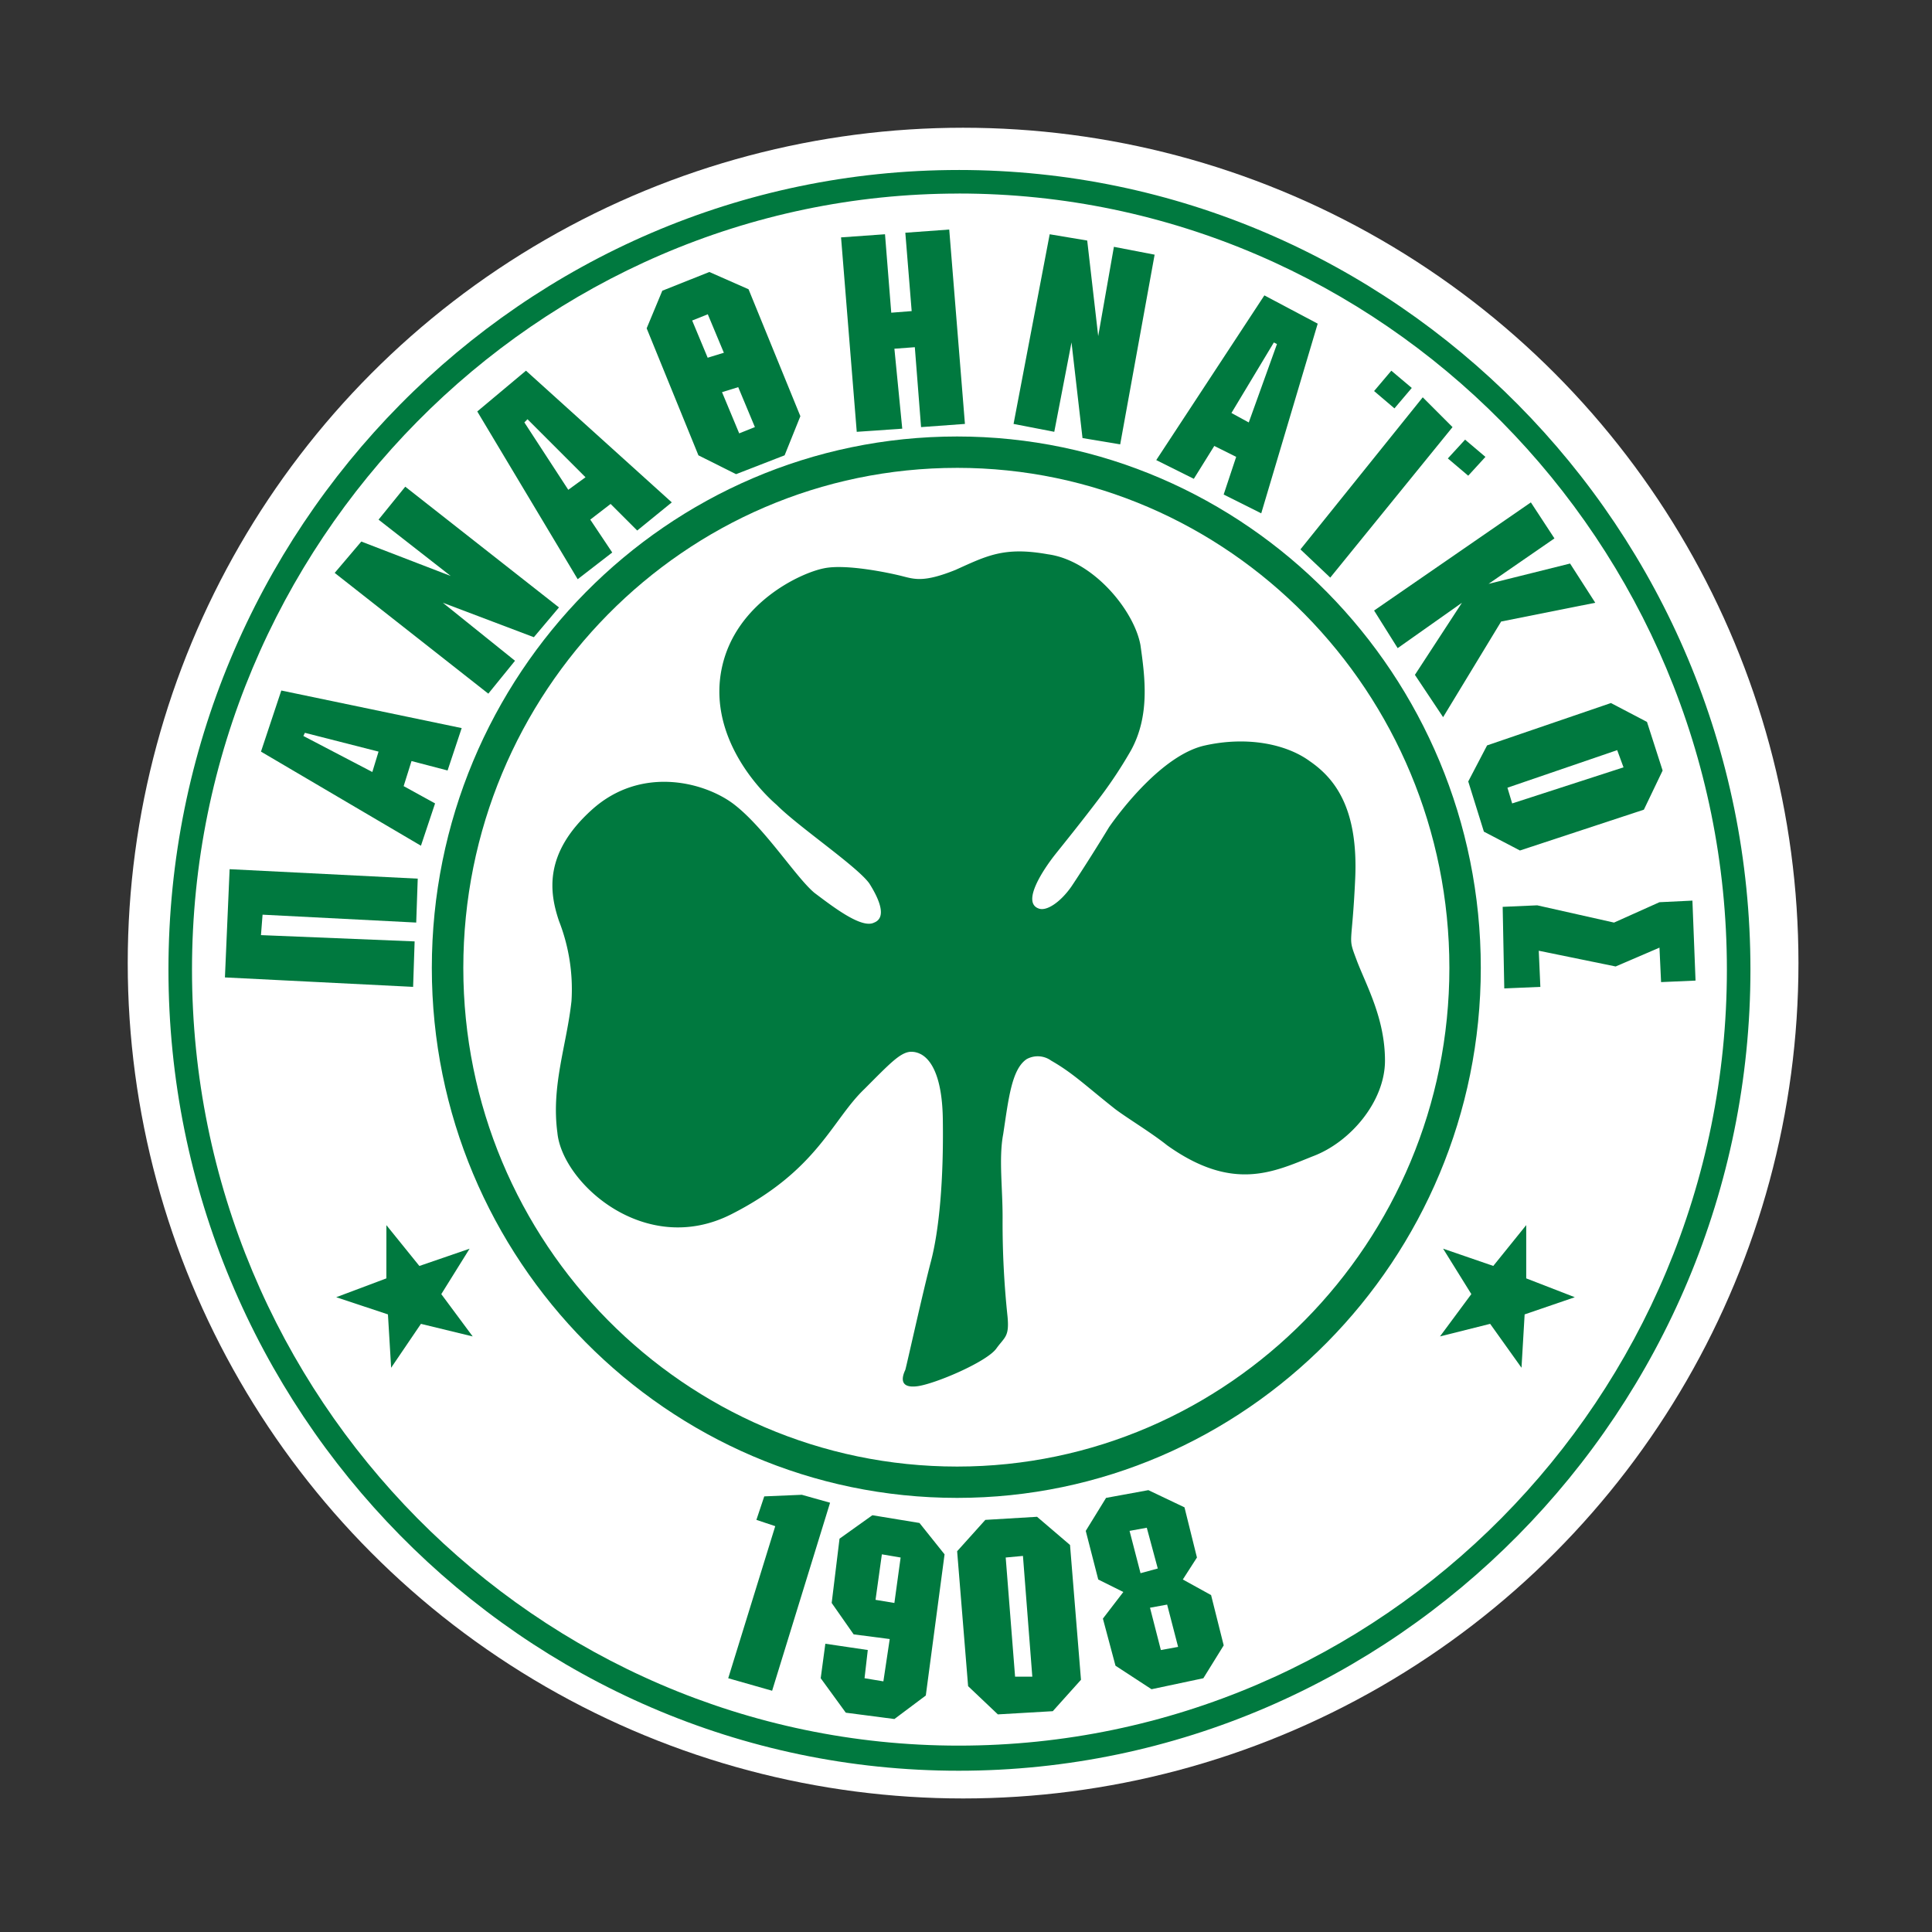
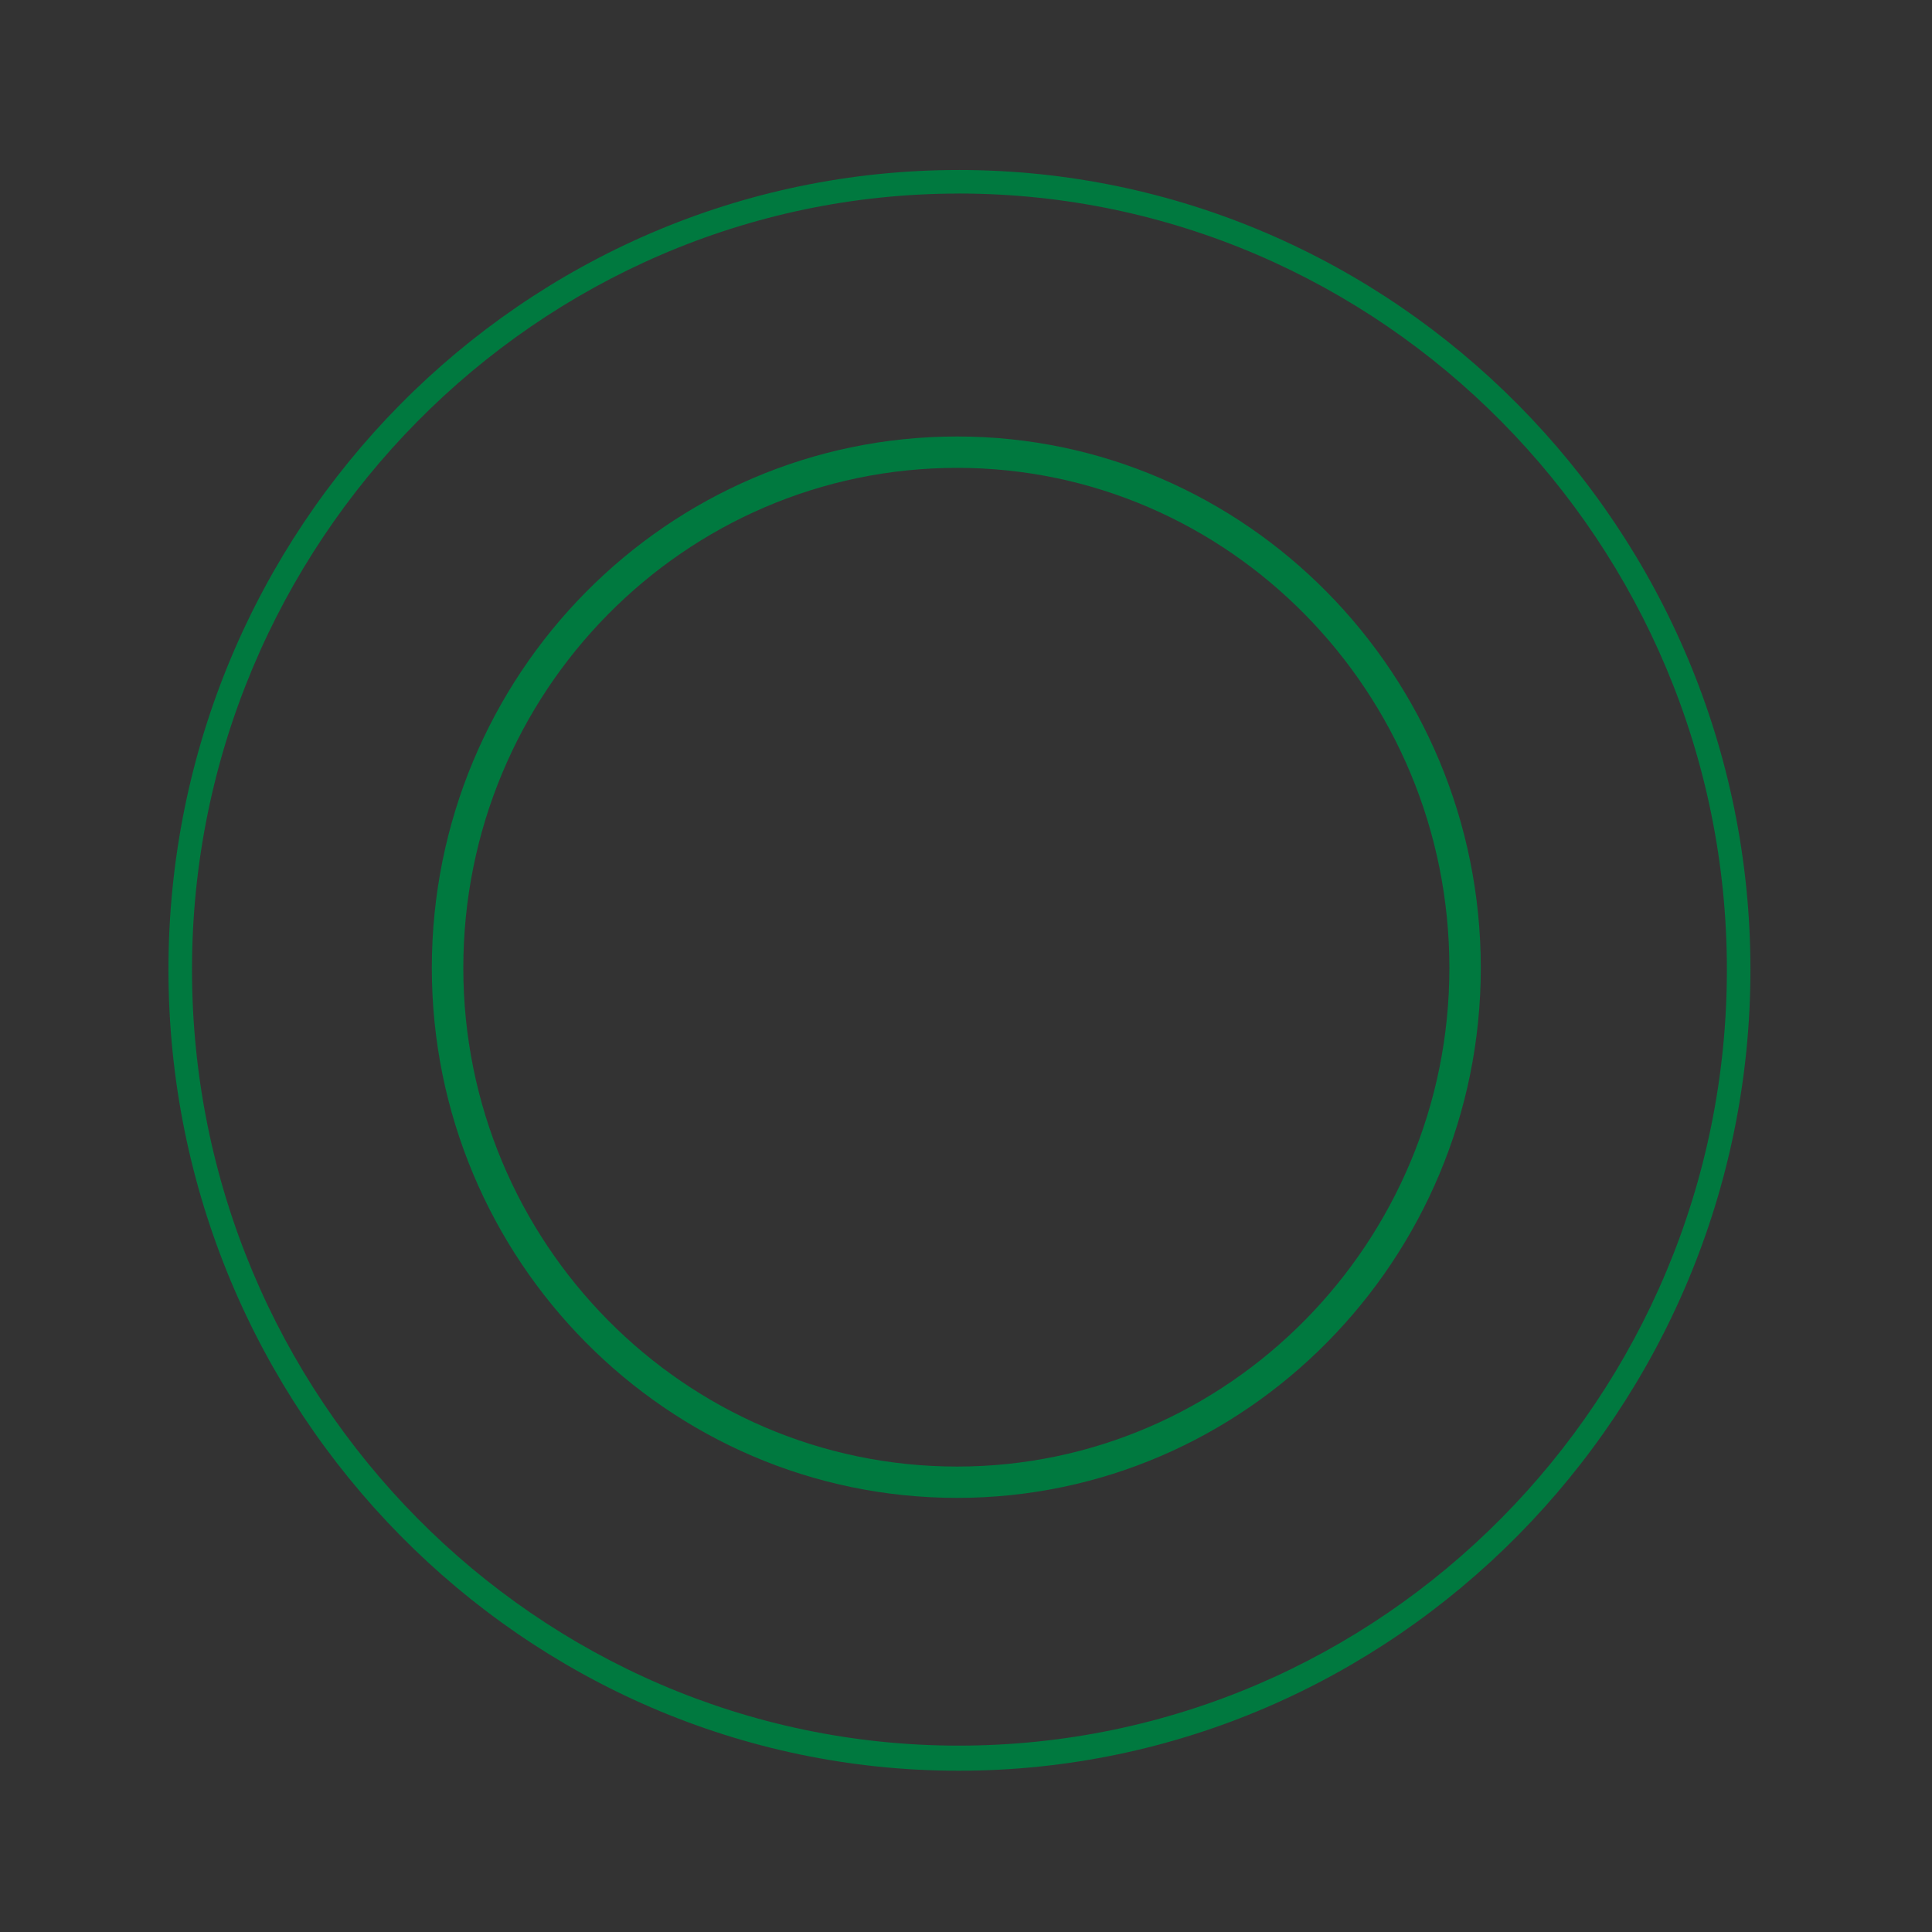
<svg xmlns="http://www.w3.org/2000/svg" width="242" height="242" viewBox="0 0 242 242">
  <rect x="0" y="0" width="242" height="242" fill="#333333" stroke="none" />
  <g id="Raggruppa_375" data-name="Raggruppa 375" transform="translate(-405 -371)">
    <g id="Panathinaikos" transform="translate(421 387)">
-       <circle id="Ellisse_1" data-name="Ellisse 1" cx="104.636" cy="104.636" r="104.636" transform="translate(0 0)" fill="#fff" />
      <g id="Raggruppa_374" data-name="Raggruppa 374">
        <path id="Tracciato_1404" data-name="Tracciato 1404" d="M103.89,38.674c36.136,0,65.593,29.858,65.593,66.57,0,36.537-29.457,66.38-65.593,66.38-36.337,0-65.8-29.843-65.8-66.38,0-36.712,29.46-66.57,65.8-66.57Zm0,3.93c-34.176,0-61.856,28.085-61.856,62.64,0,34.376,27.68,62.456,61.856,62.456,33.965,0,61.658-28.08,61.658-62.455,0-34.556-27.693-62.642-61.658-62.642Z" fill="#00793f" fill-rule="evenodd" />
        <path id="Tracciato_1405" data-name="Tracciato 1405" d="M104.08,5.292c54.588,0,99.178,44.978,99.178,100.157S158.668,205.8,104.078,205.8,5.1,160.631,5.1,105.447,49.48,5.293,104.08,5.293Zm0,2.953c-52.822,0-96.03,43.792-96.03,97.2,0,53.612,43.208,97.21,96.03,97.21,53.02,0,96.228-43.6,96.228-97.21,0-53.413-43.207-97.205-96.23-97.205Z" fill="#00793f" fill-rule="evenodd" />
-         <path id="Tracciato_1406" data-name="Tracciato 1406" d="M32.4,137.463l4.13,5.11,6.29-2.162L39.275,146.1l3.934,5.3-6.483-1.575-3.733,5.5-.4-6.684-6.48-2.153,6.283-2.36m142.777-6.673v6.673l6.085,2.36-6.284,2.152-.393,6.683-3.927-5.5-6.283,1.575,3.926-5.3-3.537-5.692,6.286,2.163M195.99,96.81l-4.13.2-5.69,2.552L176.55,97.4l-4.326.19.2,10.218,4.52-.192-.2-4.527,9.63,1.97,5.49-2.36.2,4.318,4.317-.19M167.122,59.5l-5.893,9.032,3.533,5.3,7.27-11.98L183.82,59.5l-3.155-4.912-10.21,2.546,8.253-5.695-2.953-4.51L156.117,60.475l2.953,4.71m3.142-31.419-15.32,19.05,3.734,3.535L165.942,37.5M118.216,26.892l1.378,11.98,4.72.788,4.313-23.76-5.1-.983L121.56,26.1l-1.377-11.97-4.7-.786L110.957,37.1l5.1.988M98.195,22.968l-2.558.2-.782-9.826-5.506.392,1.966,24.356,5.7-.394-.983-10.017,2.558-.19.782,10.01,5.494-.4L102.9,12.752l-5.5.4M39.47,59.5l11.4,4.316,3.146-3.73L34.762,44.962,31.417,49.09l9.04,7.057-11.2-4.314-3.334,3.928L45.165,70.887l3.345-4.12M12.174,106.43l23.572,1.184.19-5.695-19.247-.787.2-2.56,19.246.987.19-5.5L12.762,92.874M158.275,30.433l-2.158,2.55,2.55,2.17,2.17-2.56m6.678,6.477-2.16,2.353,2.552,2.163,2.156-2.357M30.637,80.7,22,76.188l.192-.395,9.224,2.354-.78,2.556Zm-11.4-10.21L16.69,78.148,36.727,89.935l1.77-5.3-3.936-2.166.985-3.14,4.518,1.18L41.83,75.2,19.238,70.493ZM55.182,45.352l-5.5-8.44.39-.4,7.268,7.27Zm-5.3-14.92-6.1,5.107L56.36,56.55l4.328-3.344-2.752-4.12,2.548-1.963,3.333,3.33,4.33-3.526L49.882,30.43ZM76.2,43.393l6.08-2.36,1.973-4.9-6.49-15.9-4.91-2.164L66.96,20.415,65,25.125l6.484,15.91,4.71,2.357ZM70.7,24.147l1.957-.783,5.9,14.134-1.966.785L70.7,24.147Z" fill="#00793f" fill-rule="evenodd" />
-         <path id="Tracciato_1407" data-name="Tracciato 1407" d="M76.777,32.4l-1.763-4.32-2.55.78,1.767,4.325m64.017,2.546,5.313-8.834.39.2-3.533,9.82Zm10.806-11.19L142.374,21,128.83,41.63l4.707,2.346,2.563-4.118,2.742,1.37-1.567,4.716,4.706,2.356,7.074-23.763ZM190.3,74.427l-4.518-2.366-15.512,5.307-2.36,4.517,1.96,6.287,4.516,2.36,15.524-5.114,2.348-4.9L190.3,74.43Zm-3.733,3.533.792,2.157-13.947,4.52-.592-1.97,13.747-4.707ZM81.106,175.166l-5.89,19.048,5.5,1.567,7.258-23.552-3.535-.994-4.71.2-.983,2.943m16.7,14.927-.794,5.3-2.36-.393.406-3.533-5.317-.787-.58,4.32,3.143,4.317,6.087.794,3.934-2.946,2.35-17.682-3.142-3.93-5.9-.97-4.115,2.937-.982,8.052,2.75,3.933,4.518.587Zm1.366-10.212-.782,5.693-2.362-.392.794-5.7Zm10.612-4.716-3.534,3.93,1.374,16.9,3.726,3.535,6.88-.4,3.533-3.933-1.373-16.887-4.13-3.53-6.476.387Zm2.55,4.716,2.16-.2,1.172,15.127h-2.158l-1.175-14.927Zm22.184,2.755,1.77-2.755-1.56-6.285-4.523-2.154-5.3.97L120,175.757l1.566,6.092,3.142,1.562-2.56,3.333,1.577,5.9,4.515,2.947,6.49-1.376,2.55-4.117L135.7,183.8l-3.54-1.955Zm-1.964,3.14,1.375,5.3-2.16.394-1.36-5.3,2.144-.393Zm-2.548-9.625,1.376,5.107-2.16.587-1.374-5.3,2.158-.394Z" fill="#00793f" fill-rule="evenodd" />
      </g>
-       <path id="Tracciato_1408" data-name="Tracciato 1408" d="M153.94,104.285c-1.176-3.146-.592-1.377-.19-10.213s-2.55-12.567-5.694-14.73c-2.95-2.156-7.857-3.145-13.155-1.96s-10.6,8.244-11.973,10.212c-1.187,1.96-3.15,5.094-4.723,7.45-1.376,1.97-3.13,3.144-4.113,2.75-2.155-.78.6-4.908,2.157-6.863.785-.985,3.333-4.13,5.695-7.27a55.559,55.559,0,0,0,3.733-5.69c2.36-4.327,1.764-9.033,1.175-13.166-.782-4.312-5.894-10.6-11.586-11.375-5.5-.986-7.657.19-11.583,1.956-3.923,1.576-5.1,1.182-6.672.78s-7.066-1.564-9.817-.977c-2.94.584-10.992,4.324-12.755,12.374s3.924,14.725,6.862,17.27c2.75,2.76,10.02,7.66,11.583,9.817,1.374,2.166,2.158,4.324.593,4.92-1.565.78-5.113-1.97-7.458-3.73-2.362-1.97-6.286-8.246-10.21-11.19-3.732-2.755-11.58-4.722-17.675.78s-5.3,10.41-4.113,13.94a23.487,23.487,0,0,1,1.563,10.012c-.593,5.5-2.558,10.606-1.766,16.5.59,6.278,10.987,15.7,21.8,10.207s12.564-11.78,16.677-15.7c3.082-3.088,4.41-4.52,5.707-4.64a2.481,2.481,0,0,1,.76.073,2.282,2.282,0,0,1,.253.08h.012c.083.036.176.08.27.12,1.543.784,2.735,3.27,2.8,8.192.114,7.67-.472,13.927-1.492,17.8s-2.944,12.61-3.206,13.575c-.456.952-.727,2.31,1.448,2.056s8.646-3,9.927-4.693c1.08-1.51,1.67-1.472,1.428-4.046a111.5,111.5,0,0,1-.62-12.035c.04-3.93-.51-7.708.078-10.813.654-4.292,1.04-8.09,2.907-9.37l.022-.017a2.871,2.871,0,0,1,3.074.18c2.746,1.567,4.323,3.146,8.046,6.088,1.58,1.182,4.52,2.95,6.478,4.518,8.255,5.888,13.363,3.33,18.27,1.373,4.7-1.766,9.024-6.874,9.024-11.976,0-5.3-2.35-9.43-3.54-12.56Z" fill="#00793f" fill-rule="evenodd" />
    </g>
    <rect id="Rettangolo_127" data-name="Rettangolo 127" width="242" height="242" transform="translate(405 371)" fill="none" />
  </g>
</svg>